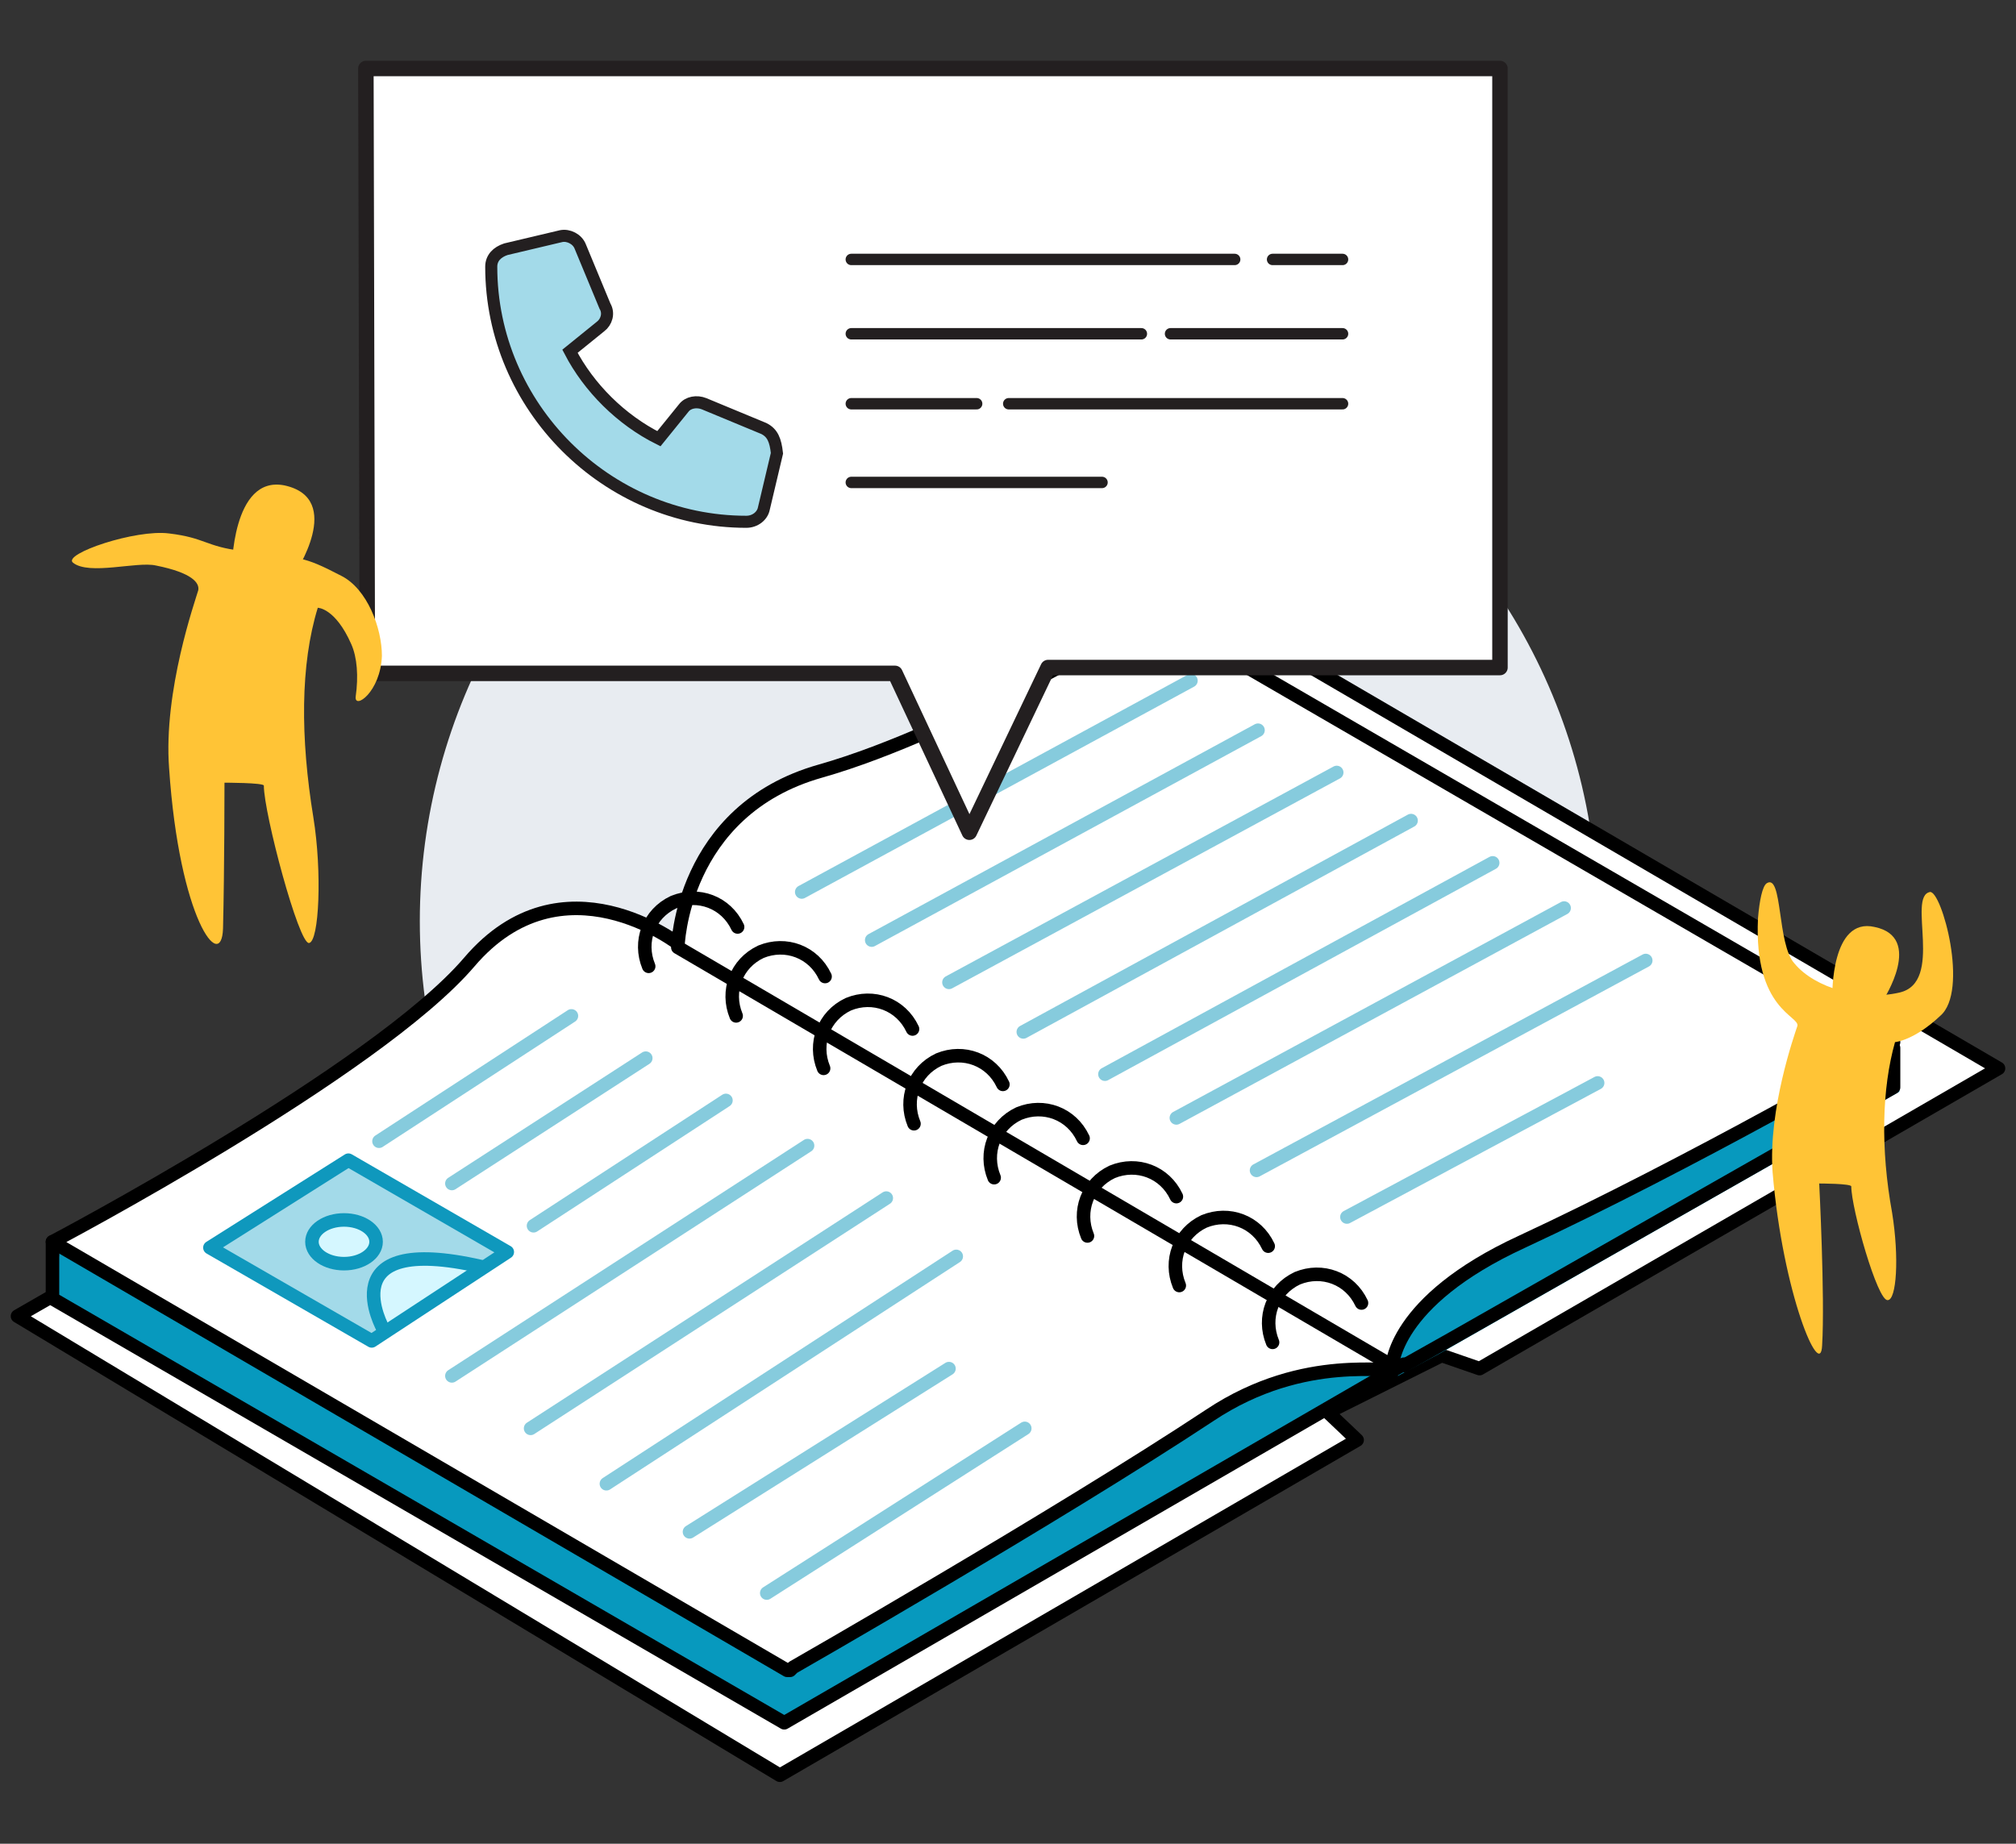
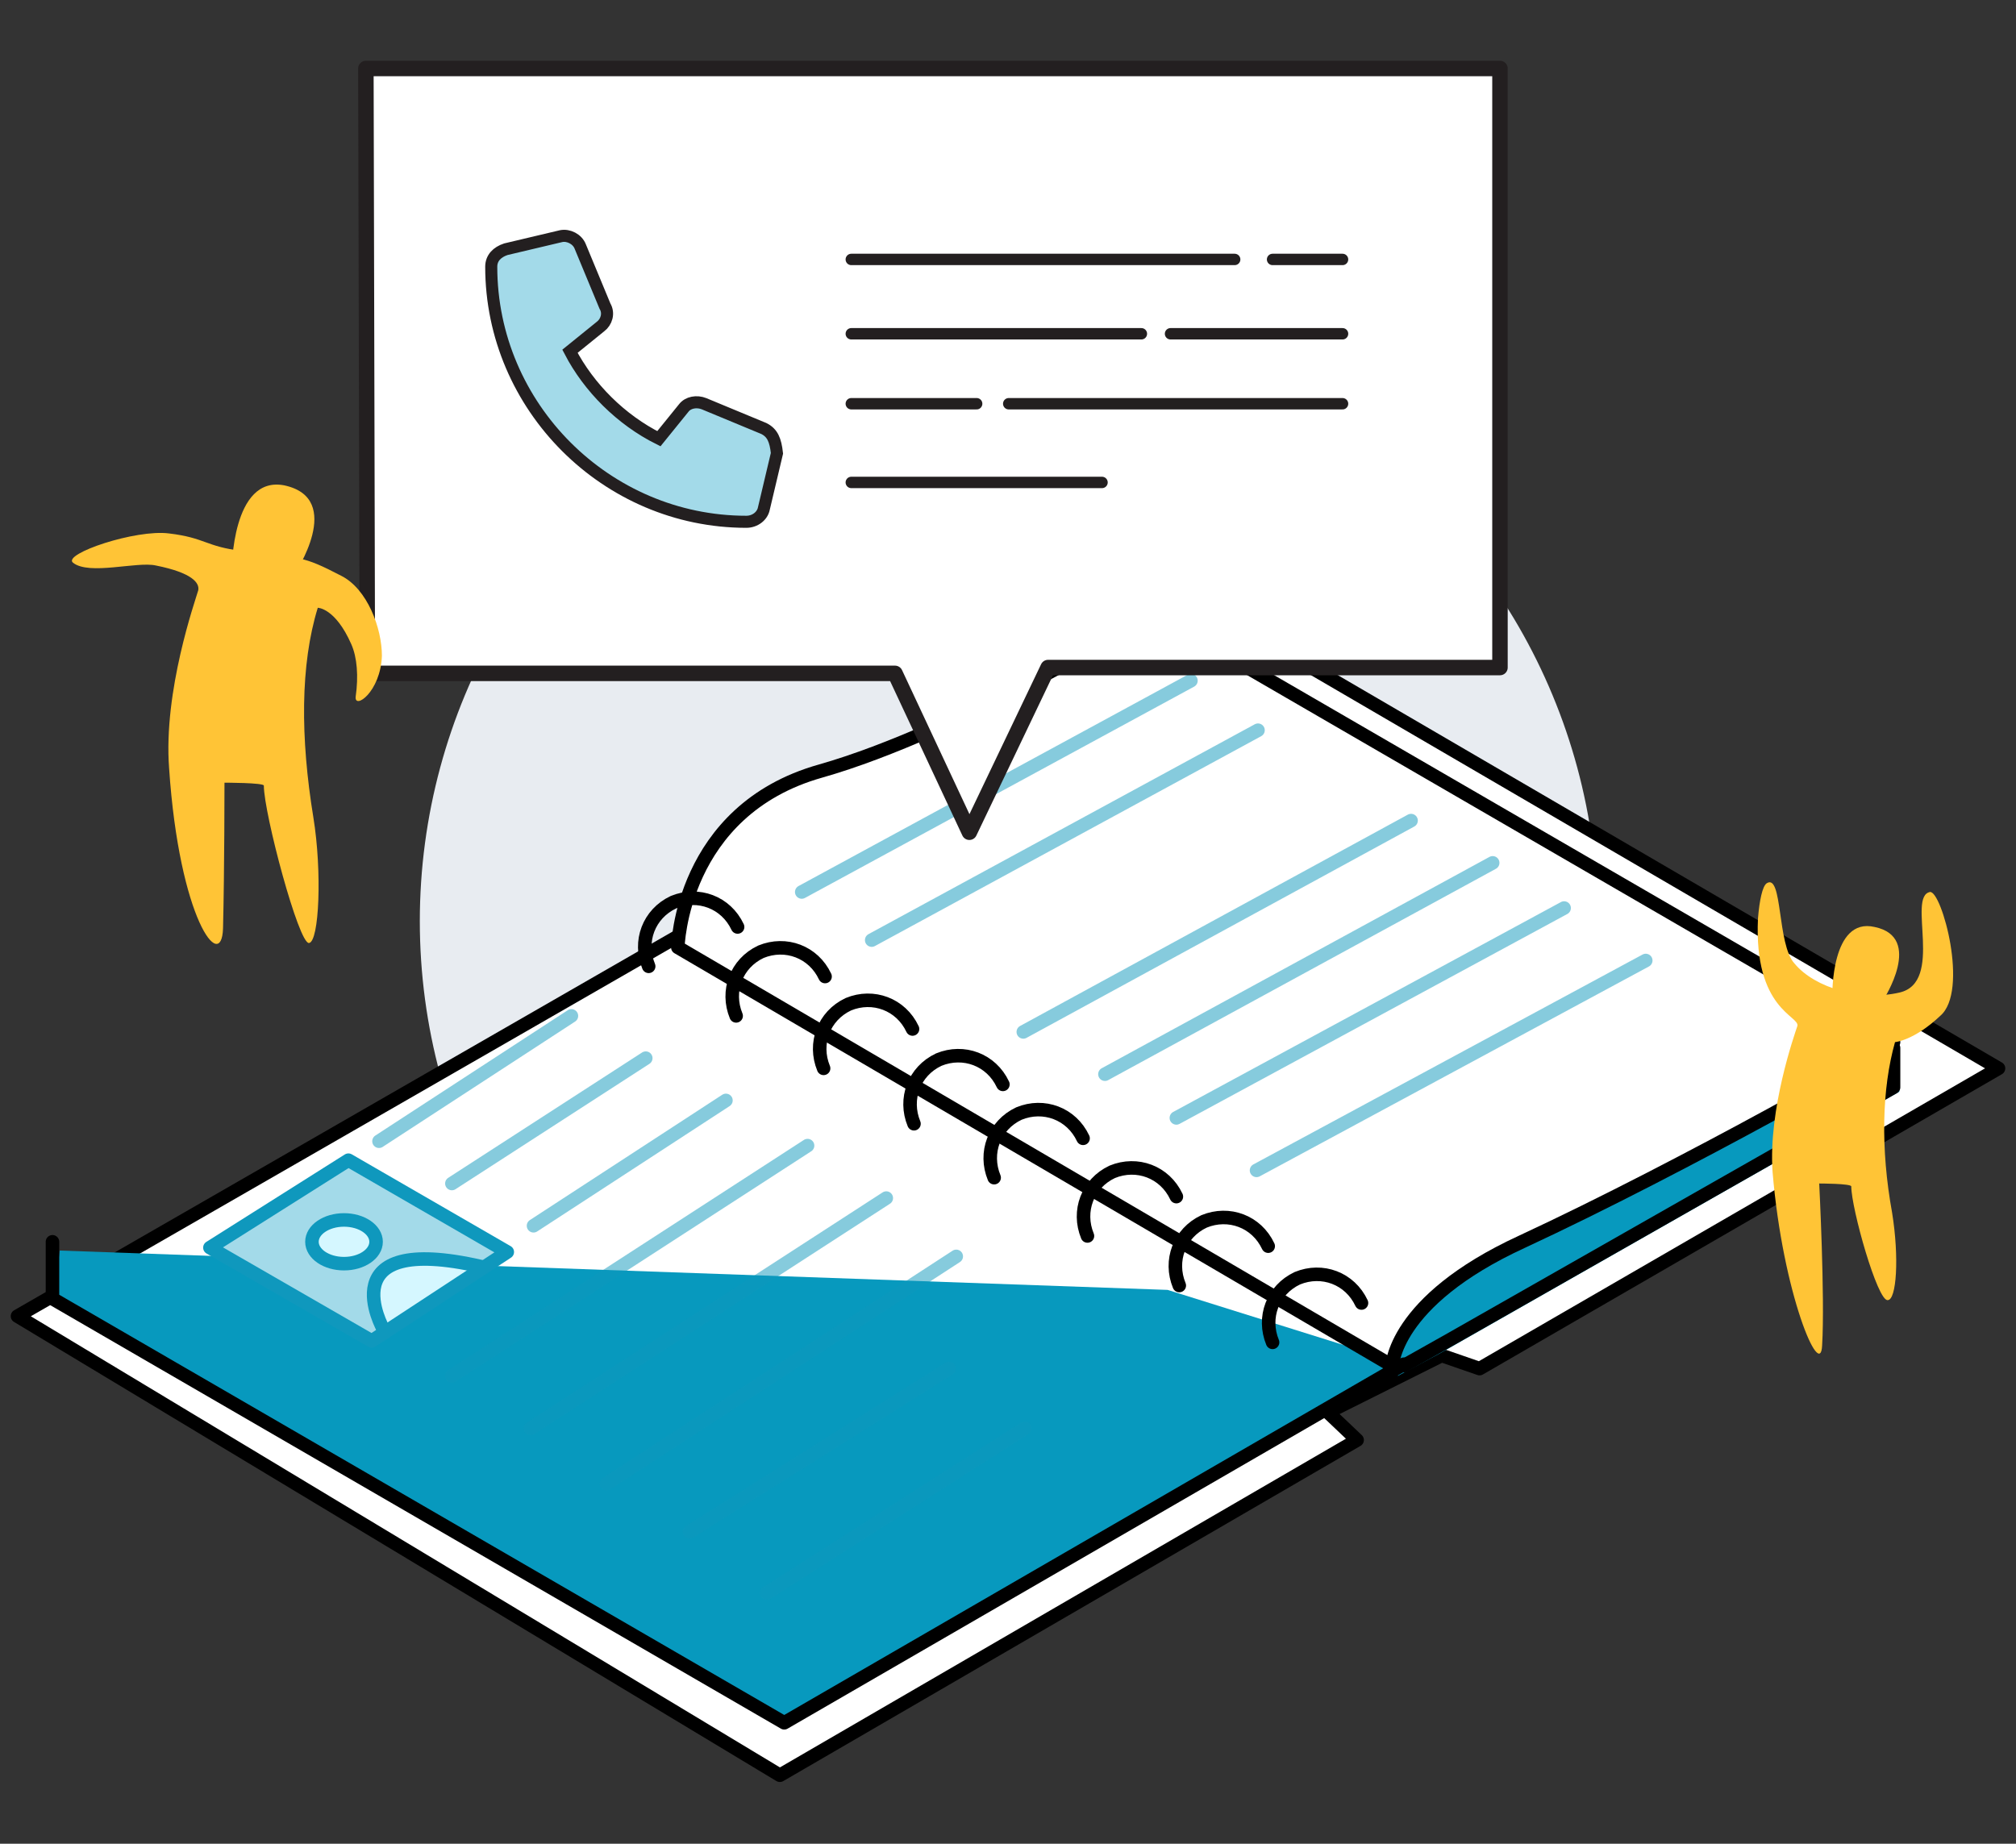
<svg xmlns="http://www.w3.org/2000/svg" xmlns:xlink="http://www.w3.org/1999/xlink" version="1.1" id="Layer_1" x="0px" y="0px" viewBox="0 0 138.3 126.5" style="enable-background:new 0 0 138.3 126.5;" xml:space="preserve">
  <rect x="0" y="0" width="138.3" height="126.5" fill="#333333" stroke="none" />
  <style type="text/css">
	.st0{fill:#E8ECF1;}
	.st1{fill:#FFFFFF;stroke:#000000;stroke-width:0.928;stroke-linecap:round;stroke-linejoin:round;stroke-miterlimit:10;}
	.st2{fill:#0799BE;}
	.st3{fill:none;stroke:#000000;stroke-width:0.928;stroke-linecap:round;stroke-linejoin:round;stroke-miterlimit:10;}
	
		.st4{opacity:0.5;fill:none;stroke:#0F98BD;stroke-width:0.928;stroke-linecap:round;stroke-linejoin:round;stroke-miterlimit:10;enable-background:new    ;}
	.st5{fill:#A3DAE9;}
	
		.st6{clip-path:url(#SVGID_00000072958989422307063750000001669458656058478491_);fill:#D5F7FF;stroke:#0F98BD;stroke-width:0.928;stroke-linecap:round;stroke-linejoin:round;stroke-miterlimit:10;}
	.st7{fill:none;stroke:#0F98BD;stroke-width:0.928;stroke-linecap:round;stroke-linejoin:round;stroke-miterlimit:10;}
	.st8{fill:#D5F7FF;stroke:#0F98BD;stroke-width:0.928;stroke-linecap:round;stroke-linejoin:round;stroke-miterlimit:10;}
	.st9{fill:#FFFFFF;stroke:#231F20;stroke-width:1.061;stroke-linecap:round;stroke-linejoin:round;stroke-miterlimit:10;}
	.st10{fill:#FFC436;}
	.st11{fill:#A3DAE9;stroke:#231F20;stroke-width:0.828;stroke-miterlimit:10;}
	.st12{fill:none;stroke:#231F20;stroke-width:0.782;stroke-linecap:round;stroke-linejoin:round;stroke-miterlimit:10;}
</style>
  <g>
    <g>
      <circle class="st0" cx="69.2" cy="63.2" r="40.4" />
    </g>
  </g>
  <g>
    <g>
      <g>
        <polygon class="st1" points="53.5,121.8 93.1,98.8 91.1,96.9 98.9,93 101.5,93.9 137.1,73.3 84.3,42.5 1.2,90.3    " />
        <polygon class="st2" points="130,71.7 130.3,74.9 98.7,92.9 95.9,94.4 91.9,82.9    " />
        <polygon class="st2" points="3.7,88.8 54,118.4 96.7,93.7 80.1,88.5 4.1,85.8    " />
        <polyline class="st3" points="129.9,71.9 129.9,74.6 99.5,91.9 96.3,93.7    " />
        <polyline class="st3" points="96.3,93.6 53.8,118.2 3.6,89.1 3.6,85.2    " />
-         <path class="st1" d="M95,93L46.6,64.8c0,0-8-6.3-14.4,1.2S3.6,85.2,3.6,85.2L54,114.6c0.1,0,0.1,0,0.2,0l0.2-0.2     c0,0,18-10.3,28.6-17.3c6.6-4.4,12.6-2.7,12.4-3.3" />
        <path class="st1" d="M95.5,93.7L46.5,65c0,0,0.2-9.4,9.8-12.1c9.5-2.7,22.9-10.8,22.9-10.8l50.7,29.4l-0.3,0.3     c0.8-0.2-14,8.2-25.2,13.4c-8.9,4.1-8.9,8.6-8.9,8.6" />
      </g>
      <g>
        <line class="st4" x1="39.2" y1="69.7" x2="26" y2="78.3" />
        <line class="st4" x1="31" y1="81.2" x2="44.3" y2="72.6" />
        <line class="st4" x1="36.6" y1="84.1" x2="49.8" y2="75.5" />
        <line class="st4" x1="31" y1="94.4" x2="55.4" y2="78.6" />
        <line class="st4" x1="36.4" y1="98" x2="60.8" y2="82.2" />
        <line class="st4" x1="41.6" y1="101.8" x2="65.6" y2="86.2" />
        <line class="st4" x1="47.3" y1="105.1" x2="65.1" y2="93.9" />
        <line class="st4" x1="52.6" y1="109.3" x2="70.3" y2="98" />
      </g>
      <path class="st3" d="M44.5,66.3c-0.7-1.7,0-3.6,1.7-4.4c1.7-0.7,3.6,0,4.4,1.7" />
      <path class="st3" d="M50.5,69.7c-0.7-1.7,0-3.6,1.7-4.4c1.7-0.7,3.6,0,4.4,1.7" />
      <path class="st3" d="M56.5,73.3c-0.7-1.7,0-3.6,1.7-4.4c1.7-0.7,3.6,0,4.4,1.7" />
      <g>
        <g>
          <line class="st4" x1="55" y1="61.2" x2="81.7" y2="46.7" />
          <line class="st4" x1="59.8" y1="64.5" x2="86.3" y2="50.1" />
-           <line class="st4" x1="65.1" y1="67.4" x2="91.7" y2="53" />
          <line class="st4" x1="70.2" y1="70.8" x2="96.8" y2="56.3" />
          <line class="st4" x1="75.8" y1="73.7" x2="102.4" y2="59.2" />
          <line class="st4" x1="80.7" y1="76.7" x2="107.3" y2="62.3" />
          <line class="st4" x1="86.2" y1="80.3" x2="112.9" y2="65.9" />
-           <line class="st4" x1="92.4" y1="83.5" x2="109.6" y2="74.3" />
        </g>
        <path class="st3" d="M62.7,77.1c-0.7-1.7,0-3.6,1.7-4.4c1.7-0.7,3.6,0,4.4,1.7" />
      </g>
      <path class="st3" d="M68.2,80.8c-0.7-1.7,0-3.6,1.7-4.4c1.7-0.7,3.6,0,4.4,1.7" />
      <path class="st3" d="M74.6,84.8c-0.7-1.7,0-3.6,1.7-4.4c1.7-0.7,3.6,0,4.4,1.7" />
      <path class="st3" d="M80.9,88.2c-0.7-1.7,0-3.6,1.7-4.4c1.7-0.7,3.6,0,4.4,1.7" />
      <path class="st3" d="M87.3,92.1c-0.7-1.7,0-3.6,1.7-4.4c1.7-0.7,3.6,0,4.4,1.7" />
    </g>
    <g>
      <g>
        <polygon id="XMLID_00000075122691139461323680000013384452441585360560_" class="st5" points="14.4,85.6 25.5,92 34.8,85.9      23.9,79.6    " />
      </g>
      <g>
        <defs>
          <polygon id="SVGID_1_" points="14.4,85.6 25.5,92 34.8,85.9 23.9,79.6     " />
        </defs>
        <clipPath id="SVGID_00000060708998238250955750000005604770563365495954_">
          <use xlink:href="#SVGID_1_" style="overflow:visible;" />
        </clipPath>
        <path style="clip-path:url(#SVGID_00000060708998238250955750000005604770563365495954_);fill:#D5F7FF;stroke:#0F98BD;stroke-width:0.928;stroke-linecap:round;stroke-linejoin:round;stroke-miterlimit:10;" d="     M26.3,91.2c0,0-3.8-6.7,6.7-4.3" />
      </g>
      <g>
        <polygon id="XMLID_00000090265761957196187490000002217096107437470623_" class="st7" points="14.4,85.6 25.5,92 34.8,85.9      23.9,79.6    " />
      </g>
    </g>
    <ellipse class="st8" cx="23.6" cy="85.2" rx="2.2" ry="1.5" />
    <polygon class="st9" points="66.5,57.1 61.4,46.2 25.2,46.2 25.1,4.7 102.9,4.7 102.9,45.8 71.9,45.8  " />
    <g>
      <path class="st10" d="M21.8,41.7c-1.2,3.9-1.2,8.9-0.3,14.4c0.6,3.7,0.4,8.5-0.3,8.6c-0.7,0.1-3.1-8.9-3.1-10.8    c0-0.2-2.7-0.2-2.7-0.2s0,6-0.1,10c-0.1,3.1-3-0.6-3.7-11c-0.4-5.3,1.8-11.5,2-12.2c0.1-0.5-0.4-1.2-2.9-1.7    c-1.3-0.3-4.6,0.7-5.7-0.2c-0.7-0.6,4.3-2.3,6.6-2c2.5,0.3,2.5,0.9,5,1.2c4.1,0.5,4.1,0.3,6.8,1.7c1.8,0.9,2.8,3.6,2.8,5.5    c-0.1,2.5-1.9,3.7-1.8,2.8c0.2-1.4,0.1-2.7-0.3-3.6C23,41.7,21.8,41.7,21.8,41.7z" />
      <path class="st10" d="M20.2,39.4c0,0,3.5-5.2-0.7-6.1c-3.6-0.7-3.6,5.8-3.6,5.8" />
    </g>
    <g>
      <path class="st10" d="M130,71.5c-0.9,3.2-1,7.3-0.2,11.7c0.5,3.1,0.3,6-0.3,6c-0.7,0.1-2.5-6.3-2.5-7.8c0-0.2-2.2-0.2-2.2-0.2    s0.4,7.8,0.2,11.1c-0.1,2.5-2.7-3.5-3.4-11.9c-0.3-4.3,1.5-9.4,1.7-10c0.2-0.7-3-1.1-2.7-7.4c0.1-1.2,0.3-2.2,0.6-2.4    c1.1-0.7,0.7,4.2,1.9,5.5c1.4,1.7,4.6,2.6,7.2,2c3.1-0.7,0.5-6.6,2.1-6.9c0.8-0.1,2.7,6.8,0.7,8.5C131.3,71.4,130,71.5,130,71.5z" />
      <path class="st10" d="M129.2,68.6c0,0,2.8-4.3-0.6-5c-3-0.7-2.9,4.7-2.9,4.7" />
    </g>
    <path class="st11" d="M52.4,29.4l-4.1-1.7c-0.5-0.2-1.1-0.1-1.4,0.3l-1.7,2.1c-2.6-1.3-4.8-3.5-6.1-6l2.1-1.7   c0.4-0.3,0.6-0.9,0.3-1.4l-1.7-4.1c-0.2-0.5-0.8-0.8-1.3-0.7l-3.8,0.9c-0.6,0.2-1,0.6-1,1.2c0,9.6,7.9,17.5,17.5,17.5   c0.6,0,1.1-0.4,1.2-0.9l0.9-3.8C53.2,30.2,53,29.7,52.4,29.4z" />
    <line class="st12" x1="87.3" y1="17.8" x2="92.1" y2="17.8" />
    <line class="st12" x1="58.4" y1="17.8" x2="84.7" y2="17.8" />
    <line class="st12" x1="80.3" y1="22.9" x2="92.1" y2="22.9" />
    <line class="st12" x1="58.4" y1="22.9" x2="78.3" y2="22.9" />
    <line class="st12" x1="69.2" y1="27.7" x2="92.1" y2="27.7" />
    <line class="st12" x1="58.4" y1="27.7" x2="67" y2="27.7" />
    <line class="st12" x1="58.4" y1="33.1" x2="75.6" y2="33.1" />
  </g>
</svg>